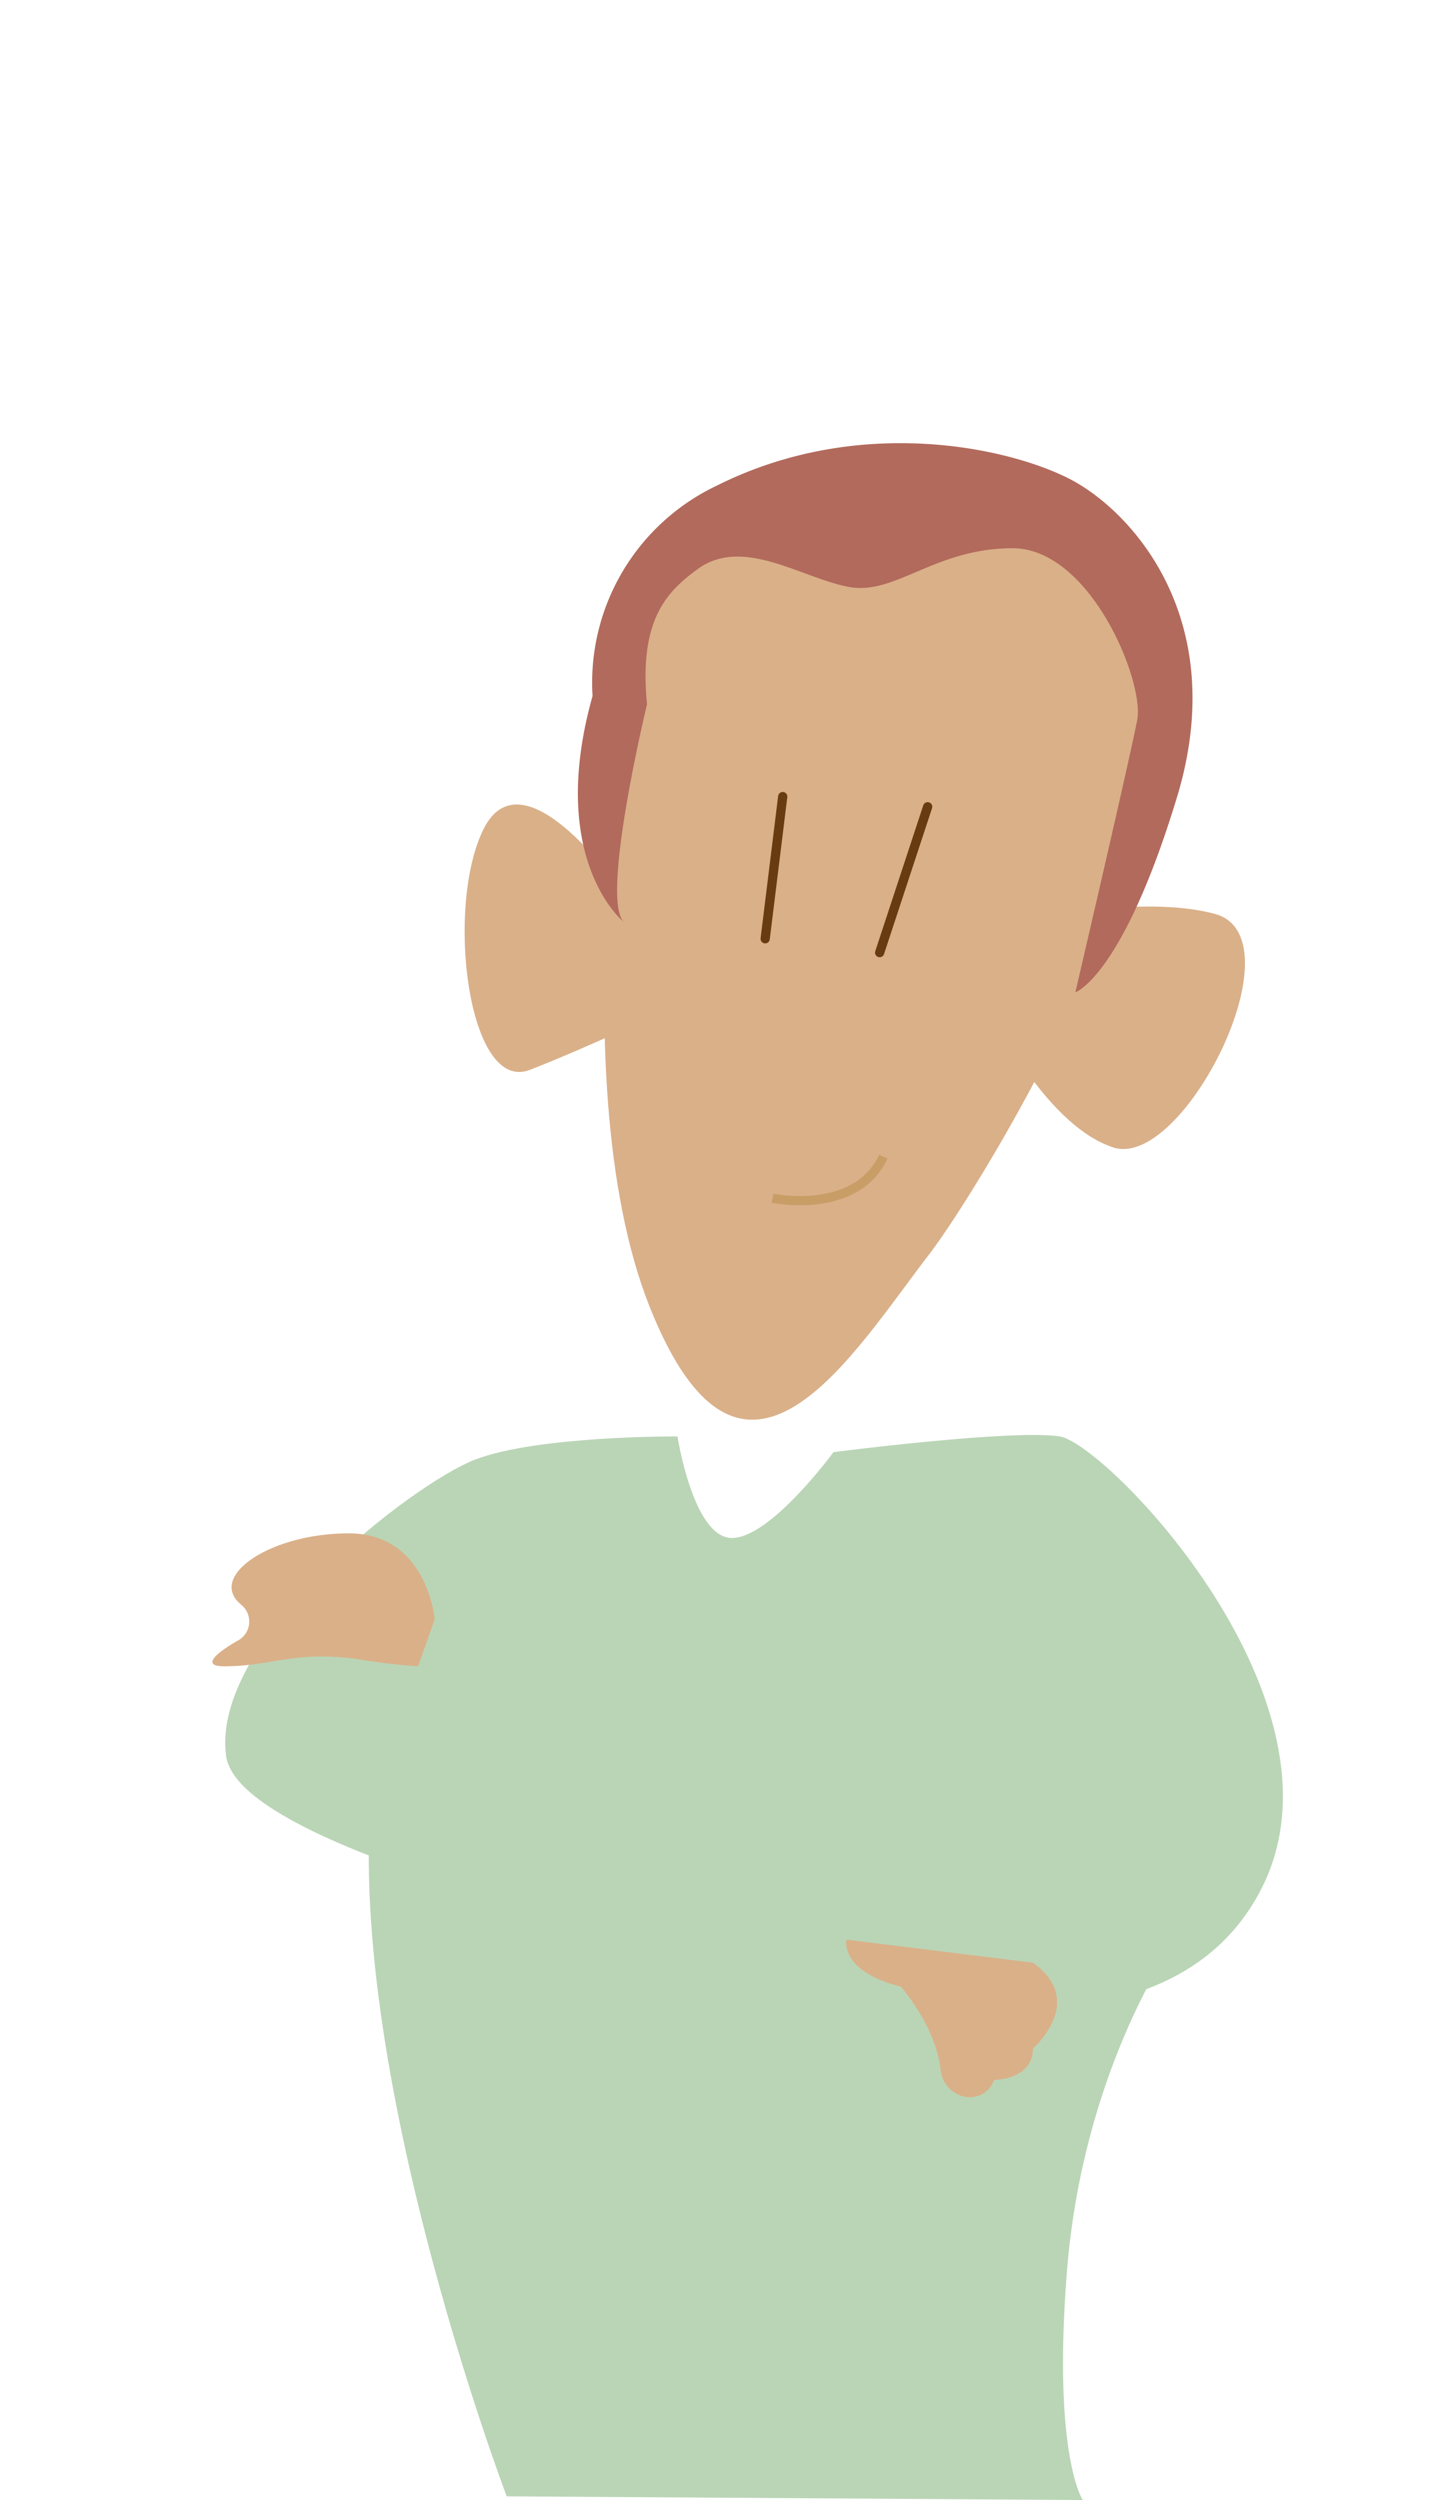
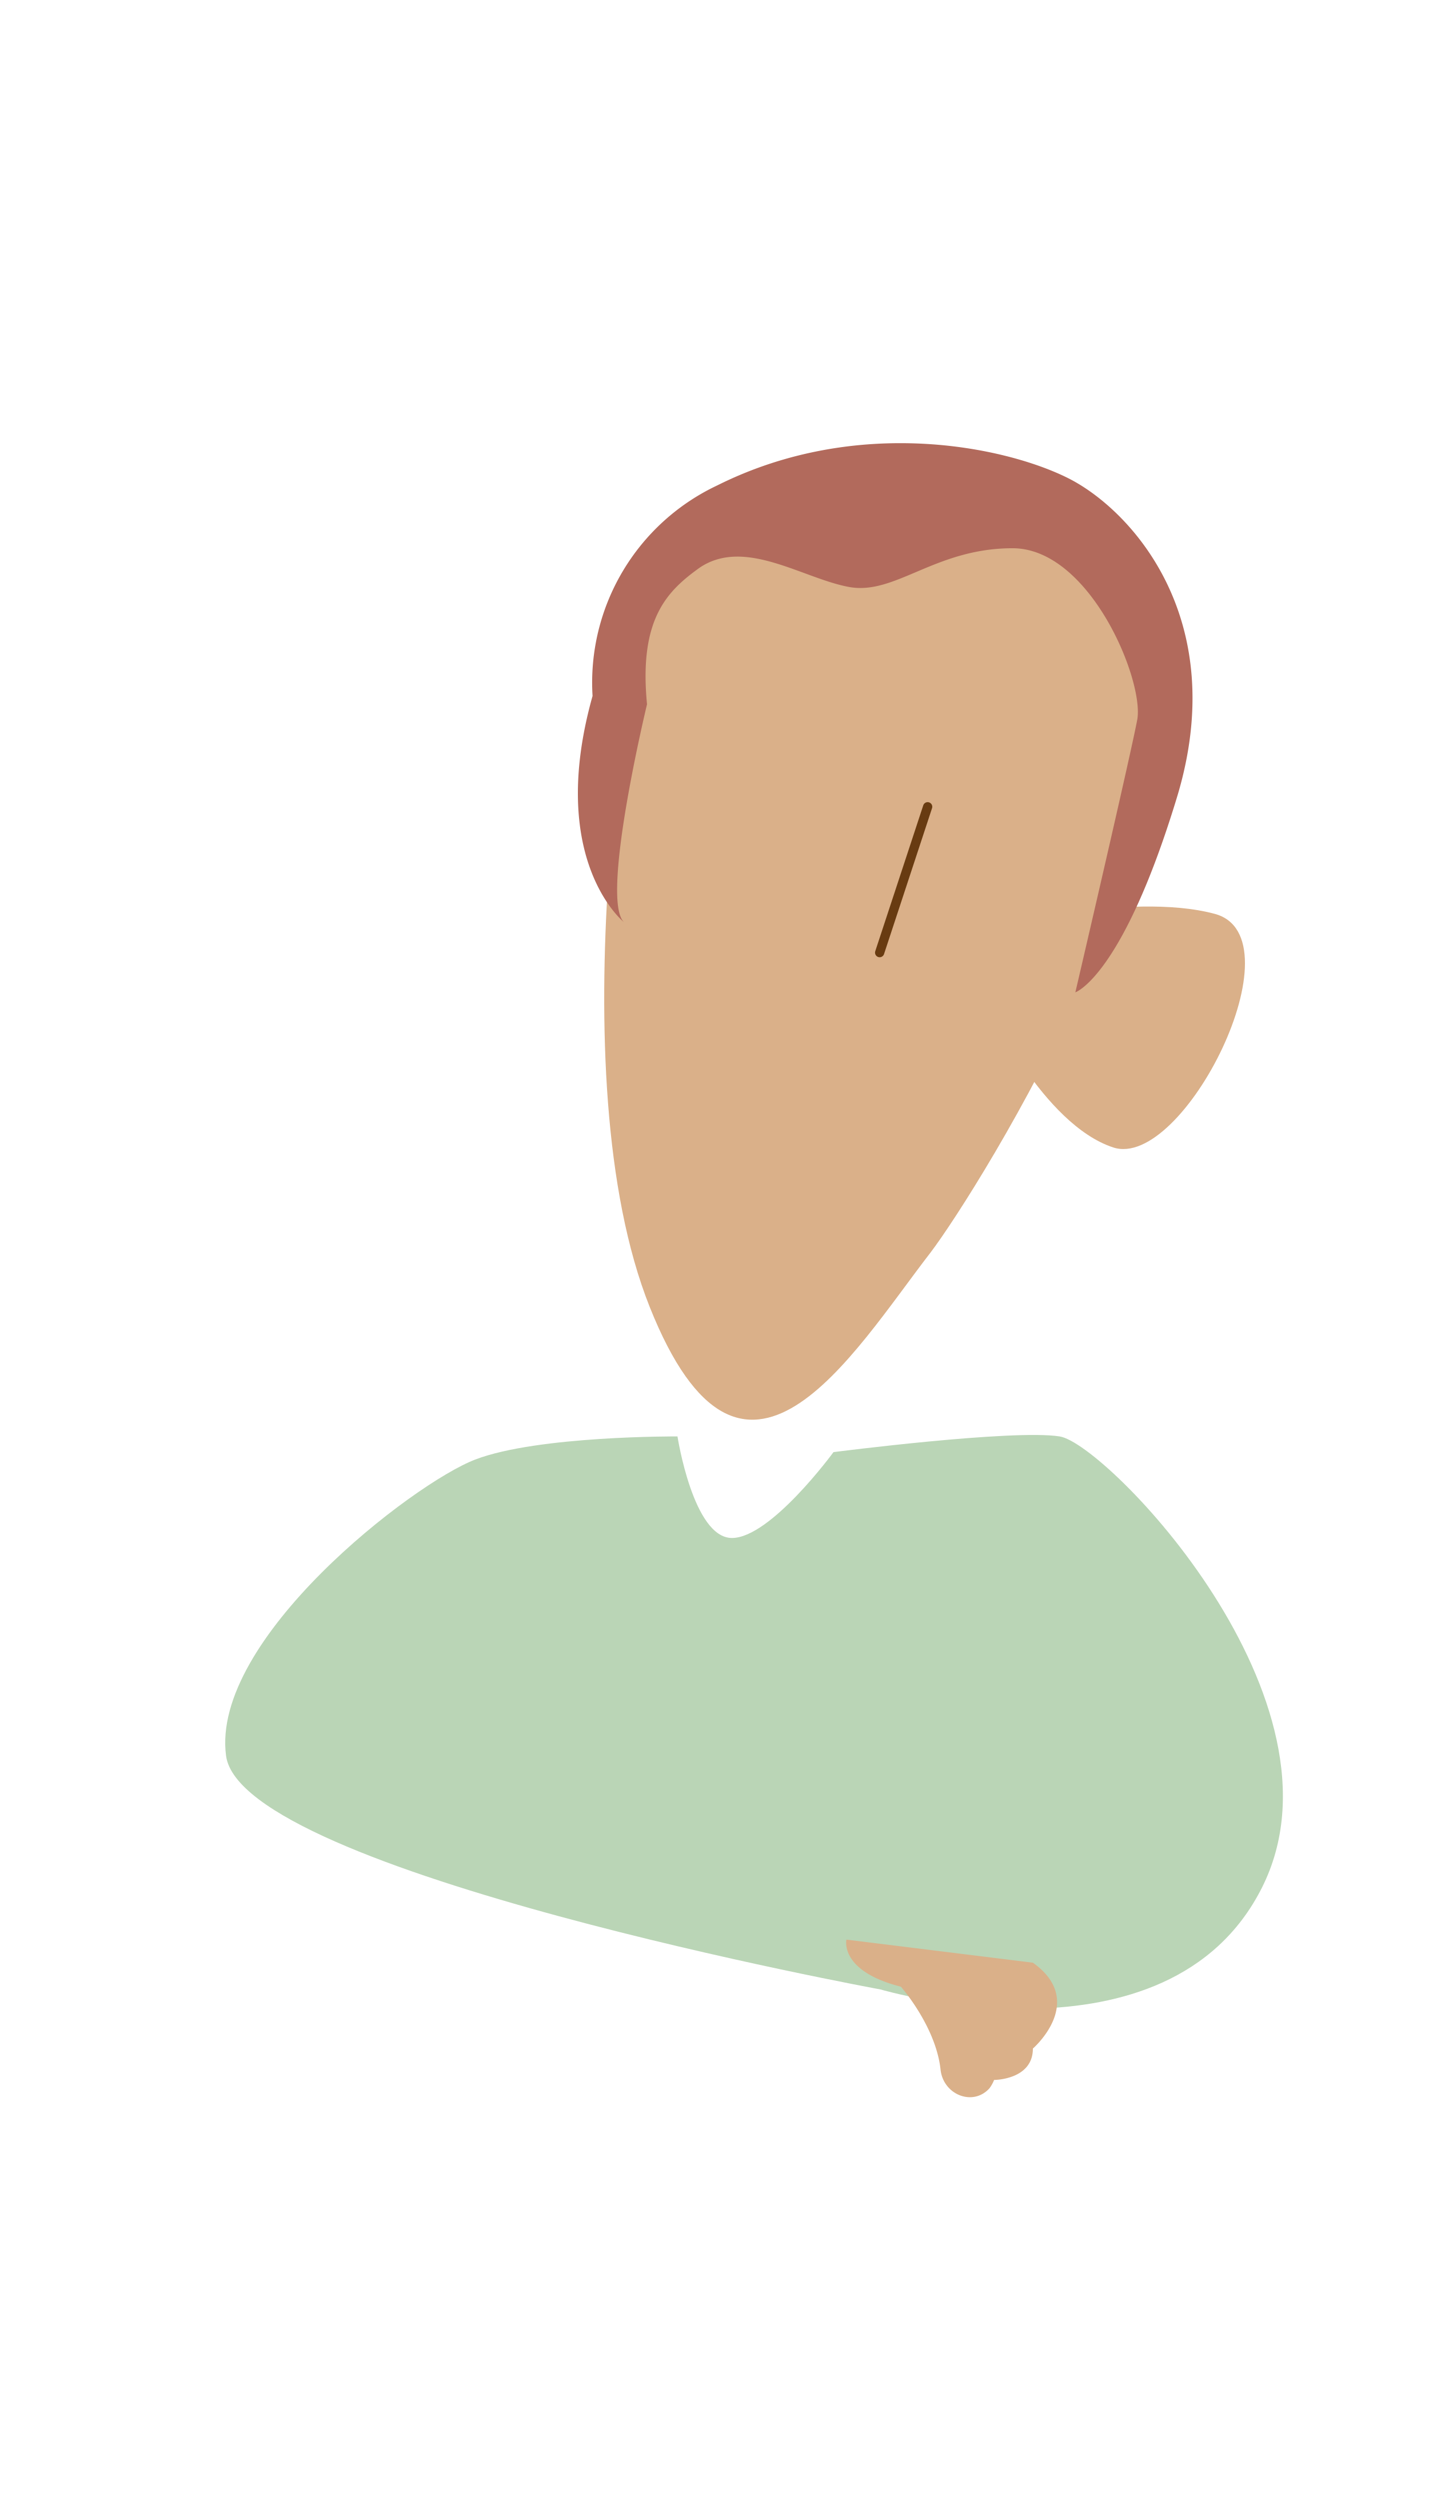
<svg xmlns="http://www.w3.org/2000/svg" id="Laag_1" data-name="Laag 1" viewBox="0 0 154.8 270.8">
  <defs>
    <style>.cls-1{fill:#bad5b6;}.cls-2{fill:#dab089;}.cls-3{fill:#b26a5c;}.cls-4,.cls-5{fill:none;}.cls-4{stroke:#683b11;stroke-linecap:round;stroke-linejoin:round;}.cls-5{stroke:#c99d66;stroke-miterlimit:10;}</style>
  </defs>
-   <path class="cls-1" d="M126.59,211.28s-9.3,13.5-11,34.6c-1.6,20,1.7,24.9,1.7,24.9l-62.4-.4s-18.6-48.9-14.3-79.3C40.49,191,114.79,192.68,126.59,211.28Z" />
  <path class="cls-1" d="M73.39,155.58s1.7,11,5.9,11,11-9.3,11-9.3,19.4-2.5,24.5-1.7,32.1,28.7,21.9,48.9-41.3,11-41.3,11-69.2-12.7-70.9-25.3,20.2-29.5,27-32.1S73.39,155.58,73.39,155.58Z" />
-   <path class="cls-2" d="M47.09,175.38s-.8-9.3-9.3-9.3-15.2,4.6-11.8,7.6l.1.1a2.34,2.34,0,0,1-.3,3.9c-2.3,1.3-4.1,2.8-1.5,2.8,5.1,0,7.6-1.7,14.3-.8a66.63,66.63,0,0,0,6.7.8Z" />
  <path class="cls-2" d="M97.59,215.18s3.8,4.3,4.3,9c.3,2.7,3.5,4,5.3,2a4.05,4.05,0,0,0,.5-.9s4.2,0,4.2-3.4c0,0,5.9-5.1,0-9.3l-20.2-2.5S90.89,213.48,97.59,215.18Z" />
  <path class="cls-2" d="M70.49,64.88c-2,3.7-10.2,51.4-.1,76.7s21.9,5.1,30.4-5.9c5.1-6.7,32.1-49.8,22.8-69.2S77.19,52.28,70.49,64.88Z" />
-   <path class="cls-2" d="M66.69,95.68s-10.1-14.3-14.3-5.9-1.7,28.7,5,26.1,15.2-6.7,15.2-6.7Z" />
  <path class="cls-2" d="M106.29,100.68s16-4.2,25.3-1.7-3.4,27.8-11,25.3-13.5-15.2-13.5-15.2Z" />
  <path class="cls-3" d="M70.09,76.28s-5.1,21.1-2.5,23.6c0,0-8.4-6.7-3.4-24.5a23.61,23.61,0,0,1,13.5-22.8c15.2-7.6,31.2-4.2,38-.8s17.7,15.2,11.8,34.6-11,21.1-11,21.1,5.9-25.3,6.7-29.5-5.1-18.6-13.5-18.6S97,64.48,92,63.58s-11.3-5.4-16.2-2.1C72.29,64,69.19,67,70.09,76.28Z" />
  <line class="cls-4" x1="100.49" y1="87.38" x2="95.29" y2="103.18" />
-   <line class="cls-4" x1="84.79" y1="86.28" x2="82.89" y2="101.68" />
-   <path class="cls-5" d="M83.69,129.78s9,1.9,12-4.5" />
</svg>